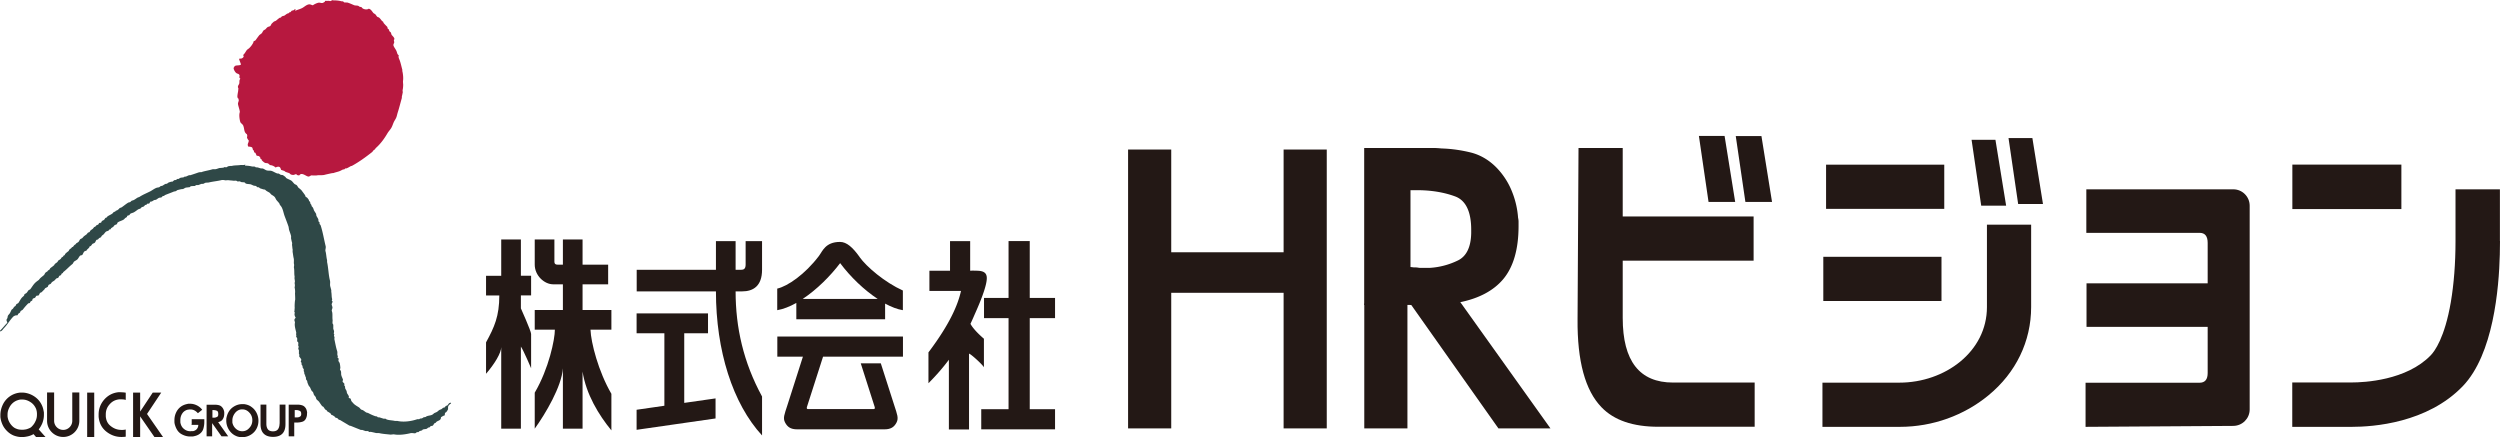
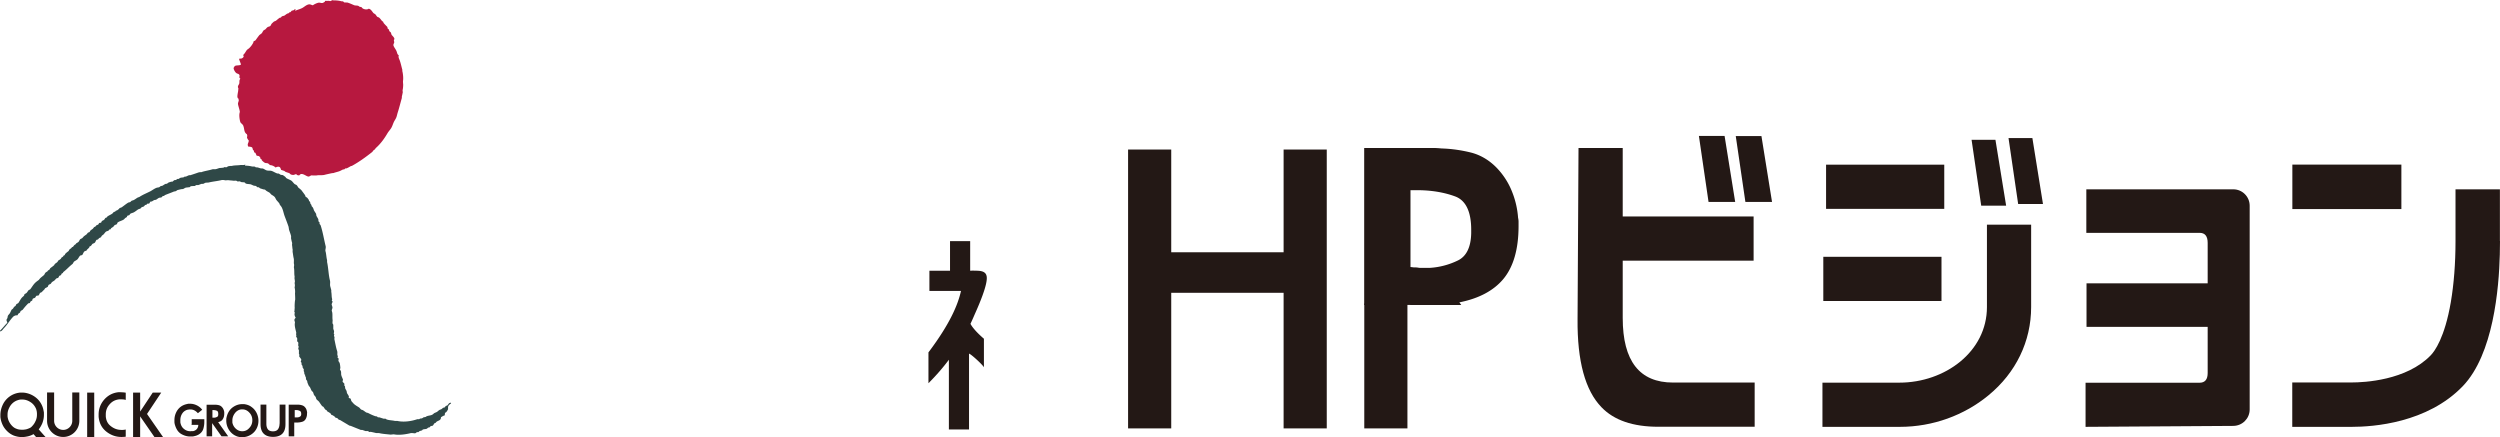
<svg xmlns="http://www.w3.org/2000/svg" id="_レイヤー_2" data-name="レイヤー_2" viewBox="0 0 261.86 45.78">
  <defs>
    <style>.cls-1{fill:#231815}</style>
  </defs>
  <g id="HEADER">
    <path d="m181.75 21.15-1.11-6.91h-2.69l1.01 6.91zM185.61 21.15l-1.11-6.9h-2.69l1.01 6.9z" class="cls-1" />
    <path d="M169.97 33.31V27.3h13.71v-4.63h-13.71V15.5h-4.63l-.1 17.93c-.04 4.39.8 7.47 2.51 9.23 1.31 1.36 3.29 2.04 5.95 2.04h10.09v-4.63h-8.55c-3.51 0-5.27-2.25-5.27-6.76M191.27 17.25h12.38v4.63h-12.38zM190.98 26.9h12.38v4.63h-12.38z" class="cls-1" />
    <path d="M208.12 32.16c0 4.68-4.39 7.92-9.18 7.92h-8.05v4.63H199c3.45 0 6.75-1.21 9.29-3.31 2.87-2.36 4.46-5.65 4.46-9.24v-8.63h-4.63zM210.13 21.54l-1.12-6.9h-2.5l1.01 6.9zM213.99 21.37l-1.11-6.91h-2.5l1.01 6.91zM240.11 17.24h11.42v4.66h-11.42zM261.86 19.83h-4.66v5.42c0 2.35-.17 4.5-.49 6.39-.64 3.73-1.69 5.15-2.11 5.58-2.54 2.63-6.97 2.84-8.27 2.84h-6.23v4.65h6.23c2.26 0 7.91-.4 11.63-4.26 3.21-3.34 3.79-10.23 3.88-13.79.01-.56.02-1.04.02-1.41h-.01v-5.42ZM233.93 44.61l-15.48.1v-4.62h11.93c.58 0 .86-.34.86-1.02v-4.83h-12.69v-4.56h12.69v-4.24q0-1.05-.84-1.05h-11.87v-4.56h15.39c.95 0 1.72.77 1.72 1.72v21.34c0 .94-.76 1.71-1.71 1.72M142.9 31.8h4.52v13.07h-4.52zM118.16 15.66h4.52v29.21h-4.52zM134.45 15.66h4.52v29.21h-4.52z" class="cls-1" />
    <path d="M120.99 26.42h15.16v4.25h-15.16zM147.72 31.95h5.34l-.2-.28c2.03-.4 3.58-1.22 4.6-2.44 1.06-1.27 1.6-3.13 1.6-5.55v-.45c0-.15-.02-.3-.05-.41a9 9 0 0 0-.64-2.76c-.36-.91-.89-1.73-1.55-2.43-.79-.83-1.72-1.39-2.74-1.65-1.01-.25-2.05-.4-3.09-.43-.31-.03-.6-.05-.87-.05h-7.23v16.44h4.83Zm.01-12.03h.7c1.47 0 2.81.22 3.98.65 1.12.41 1.69 1.59 1.69 3.49v.37c-.03 1.44-.49 2.4-1.37 2.84a7.8 7.8 0 0 1-3 .79h-.85c-.11 0-.22 0-.31-.02-.11-.02-.22-.03-.31-.03-.11 0-.22 0-.31-.02-.07 0-.13-.02-.21-.02v-8.05Z" class="cls-1" />
-     <path d="M162.4 44.87h-5.45l-9.23-13.07 5.02-.46zM54.56 25.08H52.5v3.81h-1.59v2.06h1.39c0 2.17-.52 3.32-1.39 4.91v3.29c.89-1.02 1.59-2.19 1.59-2.79v8.54h2.06v-8.6c.31.47 1.07 2.27 1.07 2.27v-3.59c0-.3-1.07-2.68-1.07-2.68v-1.36h1.07v-2.06h-1.07v-3.81ZM61.02 29.78h2.68v-2.06h-2.68v-2.64h-2.06v2.64h-.57c-.15 0-.32-.04-.32-.32v-2.32h-2.06v2.64c0 1.15 1.01 2.06 1.93 2.06h1.02v2.69h-2.95v2.06h2.11c0 1-.62 4.06-2.11 6.6v3.77c1.13-1.57 2.82-4.42 2.95-6.32v6.32h2.06v-5.98c.37 2.37 1.69 4.54 3.02 6.16v-3.83c-1.37-2.35-2.14-5.37-2.19-6.72h2.19v-2.06h-3.02zM71.67 34.91h2.49v-2.08h-7.48v2.08h2.91v7.59l-2.91.42v2.1l8.27-1.19v-2.1l-3.28.47z" class="cls-1" />
-     <path d="M78.1 27.72c0 .45-.21.54-.48.54h-.57v-3h-2.06v3h-8.3v2.26h8.3c0 6.22 1.76 11.76 4.83 15.09v-4.08c-1.95-3.58-2.77-7.22-2.77-11.01h.69c1.12 0 2.08-.53 2.08-2.26v-3H78.1v2.47ZM81.41 37.36h2.69l-1.64 5.13c-.3.93-.47 1.3-.23 1.76s.57.72 1.27.72h9.14c.7 0 1.03-.26 1.27-.72.23-.46.07-.83-.23-1.76l-1.42-4.43h-2.1l1.46 4.57c.05.16-.02.22-.11.22h-6.88c-.09 0-.16-.06-.11-.22l1.69-5.27h8.37v-2.11H81.42v2.11ZM90.04 26.92c-.72-1.01-1.36-1.58-2.05-1.58-1.54 0-1.84.98-2.22 1.48-1.45 1.91-3.26 3.16-4.36 3.41v2.26c.64-.11 1.32-.38 2-.76v1.71h9.3V31.8c.65.35 1.28.6 1.86.69v-2.06c-1.89-.85-3.81-2.49-4.53-3.5Zm-5.96 4.39c1.48-.98 2.9-2.4 3.92-3.75 1.09 1.46 2.52 2.82 3.93 3.75zM110.51 33.32v-2.11h-2.65v-5.96h-2.22v5.96h-2.57v2.11h2.57v9.54h-2.86v2.11h7.73v-2.11h-2.65v-9.54z" class="cls-1" />
    <path d="M103.07 35.49s-1.04-.86-1.42-1.57c.22-.46.38-.85.51-1.14 1.31-2.93 1.23-3.64 1.18-3.87-.05-.22-.19-.52-.9-.55s-.82 0-.82 0v-3.1h-2.11v3.1h-2.16v2.11h3.31c-.32 1.44-1.15 3.44-3.41 6.44v3.23c.85-.85 1.56-1.68 2.14-2.46v7.3h2.11v-7.94c.19.03 1.42 1.15 1.56 1.43V35.5ZM9.13 41.12h.74v4.66h-.74zM12.64 41.08h-.21c-.61.06-1.11.32-1.51.77-.39.45-.59.97-.59 1.57v.23q.09.99.81 1.56c.47.37 1 .56 1.58.56.07 0 .15 0 .23-.01.07 0 .14-.01.22-.02v-.75s-.06.01-.1.02c-.06 0-.13.02-.19.02h-.16c-.41 0-.78-.13-1.12-.4-.31-.24-.48-.56-.52-1.01v-.22c0-.4.13-.75.4-1.05.27-.31.58-.47 1-.52h.27q.225 0 .42.06v-.76c-.14-.02-.28-.04-.42-.04h-.11ZM7.57 44.08c0 .52-.43.95-.95.95s-.95-.43-.95-.95v-2.97h-.74v2.97c0 .93.76 1.69 1.69 1.69s1.69-.76 1.69-1.69v-2.97h-.74zM4.06 44.97c.15-.19.27-.4.37-.63.11-.29.17-.58.17-.88v-.2c0-.07-.01-.14-.03-.2a2.2 2.2 0 0 0-.13-.49c-.18-.45-.46-.79-.85-1.05-.38-.25-.79-.38-1.21-.4h-.2c-.04 0-.09 0-.13.01a2.23 2.23 0 0 0-1.74 1.22c-.17.35-.26.7-.27 1.07v.26c.03.26.1.52.21.77s.26.47.46.67c.22.23.46.39.73.5.27.1.55.16.83.16.08 0 .16 0 .23-.01.08 0 .16-.02.23-.03.13-.02.26-.05.38-.09.13-.04.29-.11.4-.18l.28.32h.99l-.72-.81Zm-.32-.91c-.08.2-.19.38-.34.54-.08.09-.15.17-.26.22-.08.04-.18.08-.27.11-.08.03-.17.05-.25.06H2.6c-.06.01-.11.02-.17.02h-.17c-.19 0-.38-.03-.56-.11-.17-.06-.32-.17-.46-.32-.13-.14-.23-.29-.31-.46s-.12-.34-.14-.51v-.2c0-.26.07-.5.2-.75.12-.23.28-.41.49-.56.11-.07.22-.13.34-.17.11-.04.22-.07.34-.08h.23c.28.01.55.1.82.28.26.17.44.4.57.7.02.05.03.1.04.14.02.07.03.13.04.2s0 .02 0 .02c0 .04.01.07.01.11v.15c0 .21-.04.4-.12.6ZM16.89 41.12H16l-1.32 1.99v-1.99h-.74v4.66h.74v-2.17l.17.25 1.33 1.92h.9l-1.68-2.42zM20.03 44.5h.74c0 .17-.05.31-.14.42-.09.12-.23.2-.41.24h-.21s-.04.01-.07.01c-.25 0-.48-.08-.68-.25-.2-.16-.32-.39-.37-.68V44c0-.24.06-.47.19-.67.12-.2.31-.34.55-.41.01 0 .03 0 .04-.01h.03s.09-.02.14-.02h.13c.13 0 .26.03.38.09s.24.15.34.26l.04.04.45-.36-.04-.05a1.56 1.56 0 0 0-.56-.43c-.21-.1-.44-.15-.66-.15h-.14c-.05 0-.1 0-.14.02-.08.01-.16.04-.25.06-.08.03-.16.06-.24.1-.29.15-.51.37-.66.65s-.22.58-.22.89v.2c.01.14.04.27.09.4.04.13.1.26.17.38.13.23.32.41.57.53.24.12.49.19.76.2h.3c.11-.01.22-.04.33-.07s.22-.08.31-.13c.25-.15.41-.34.49-.58.07-.23.11-.47.11-.73v-.3h-1.32v.55ZM23.3 43.95c.12-.15.19-.36.19-.63v-.1c0-.1-.03-.21-.07-.31s-.1-.2-.18-.28c-.09-.1-.2-.16-.32-.19-.11-.03-.23-.04-.34-.05h-.94v3.31h.58v-1.38l.98 1.38h.7l-1.05-1.48c.2-.05.36-.14.46-.27Zm-1.05-1h.03c.16 0 .3.02.42.07.11.04.16.15.16.34v.04c0 .14-.04.23-.13.27-.1.05-.2.08-.31.08h-.17zM26.31 42.6c-.09-.06-.19-.12-.3-.16-.1-.04-.21-.07-.32-.09-.05-.01-.1-.02-.16-.02h-.16c-.3 0-.58.08-.85.24s-.48.38-.63.68c-.04.08-.07.16-.1.25s-.05.17-.07.26c-.01.05-.02.1-.02.15v.15c0 .31.08.61.24.89s.38.5.65.65c.1.05.2.1.31.13.1.03.21.05.32.06h.16c.32 0 .64-.09.93-.28s.51-.45.64-.79c.04-.1.07-.21.09-.31a1.84 1.84 0 0 0-.16-1.15c-.13-.26-.31-.48-.55-.64Zm-.2 2.23c-.2.23-.44.34-.74.34-.25 0-.47-.09-.66-.26s-.32-.39-.37-.65v-.22c0-.28.09-.53.27-.77.18-.23.4-.36.67-.39h.1c.29 0 .53.11.74.34.21.22.31.49.31.8s-.1.57-.3.79ZM29.28 44.38c0 .24-.06.44-.17.59-.11.14-.28.21-.52.21s-.42-.07-.53-.21c-.11-.15-.16-.34-.16-.59v-2h-.61v2.05c0 .44.11.78.34 1 .22.22.55.33.97.33s.75-.11.97-.33.33-.56.33-1v-2.05h-.61v2ZM32.17 43.25c0-.1-.03-.21-.06-.31a.7.7 0 0 0-.15-.27.63.63 0 0 0-.3-.21 1.4 1.4 0 0 0-.35-.07s-.08 0-.13 0h-.94v3.31h.58v-1.44h.24c.22 0 .43-.03.62-.09.21-.07.35-.23.43-.5.02-.06.03-.12.04-.18 0-.06.01-.12.01-.18v-.06Zm-1.31-.3h.19c.13 0 .25.04.36.09.09.05.14.15.14.3v.04c0 .13-.05.21-.13.26a.6.6 0 0 1-.3.08h-.25v-.77Z" class="cls-1" />
    <path d="M25.67 17.35c.21 0 .5.03.69.08.13.03.22 0 .34.03.03 0 .07.06.1.07.07 0 .13 0 .2.01.09.03.22.07.32.1.07 0 .14.01.2.01.14.04.27.16.42.2.18.05.35 0 .53.06.17.06.37.19.54.25.08.03.14 0 .2.03s.13.09.2.12c.09.03.16 0 .24.05.09.05.17.12.25.18.03.02.04.08.07.1.17.12.37.17.54.28.13.09.22.25.34.35.06.05.12.06.19.1.08.05.15.19.2.27.11.09.22.18.32.27.13.18.29.38.41.56 0 .03.01.07.02.1.04.07.17.11.22.18.04.06.11.14.14.2.02.05 0 .08.03.12.03.02.06.03.08.05.04.05.03.12.05.19.02.06.1.13.12.18v.08c.03.06.12.12.15.19.06.1.07.2.12.3.06.11.15.23.21.34l.03.2c.05.1.14.24.19.34.04.09 0 .19.05.27.01.03.07.05.09.08v.15c.02.06.1.11.12.18.23.71.35 1.48.52 2.16.05.2-.07.39-.01.56.07.22.08.62.16.91v.2c.13.56.15 1.35.3 1.93.06.24-.03.4.04.64.03.1.07.27.1.37v.19c.05.22.02.51.09.74.02.08-.04.12-.03.17 0 .02.06.07.07.08.03.08-.12.24-.08.37.02.06.09.24.07.32-.01.06-.06.16-.07.25 0 .07.04.16.05.22.04.19 0 .57.04.79.01.09-.03.24 0 .37.01.04.06.1.07.13v.42c.02.06.05.15.07.2.04.13-.03.24-.01.32 0 .01.05.06.05.07 0 .04-.03.05-.03.07-.02.08.04.19.05.24 0 .06-.01.11-.02.17.1.44.16.85.3 1.28.04.13 0 .28.02.39.02.05.03.1.05.15 0 .05-.05.06-.03.12.01.03.09.06.1.1.04.11-.04.16 0 .27.02.07.1.14.12.22.03.08.08.45.07.52 0 .04-.05.09-.03.15.01.06.07.11.08.15.05.13.02.27.04.39.03.18.15.38.19.54-.02.05-.03.09-.05.14 0 .11.16.19.19.27v.2c0 .02.06.05.07.07 0 .07.01.15.02.22.04.08.12.2.15.29.01.07.02.14.04.2.05.1.16.23.19.34.02.07-.04.09 0 .15.03.05.13.04.17.08.05.06.05.16.09.24s.13.16.19.23c.13.17.42.33.61.45.08.05.14.16.22.22.06.04.13.04.2.08.11.06.23.17.34.23.07.04.15.03.22.07.22.12.51.25.75.33.05 0 .1.01.15.02.04.01.05.07.09.08.08.03.13 0 .22.03.12.04.3.1.42.13.03 0 .11-.02.17 0 .04.01.09.07.14.08.26.09.58.08.85.15h.25c.67.15 1.48.03 2.08-.18h.2c.03-.01.08-.06.1-.07.06 0 .12-.01.19-.02.06-.02.15-.09.2-.12.06 0 .11-.01.17-.02.05-.01.09-.07.14-.08.19-.08.39-.07.57-.16.08-.04.15-.12.22-.17l.27-.12c.08-.05.16-.14.24-.19.07-.05.15-.06.23-.1.07-.04.13-.12.2-.15.05-.03.09 0 .14-.04.04-.04.08-.09.12-.14.06-.04.14-.04.19-.09.11-.11.12-.25.35-.26 0 .02.01.03.02.07-.1.07-.26.18-.3.31-.05.14.02.24-.05.37-.04.07-.12.21-.19.26-.03.02-.08.03-.1.07l-.03.25c-.18.04-.26.12-.39.19 0 .35-.27.33-.47.48a1 1 0 0 0-.08.1c-.07.04-.13.04-.17.1-.07.1-.06.14-.17.22-.07.01-.14.02-.2.04-.03.04-.07.08-.1.12l-.15.03c-.05.03-.09.09-.15.12-.12.05-.3.03-.42.09-.03.01-.05.07-.08.08-.1.04-.17.04-.27.09-.04.02-.06.07-.1.09h-.14c-.06.02-.13.1-.19.12-.07.03-.34-.05-.49-.01-.48.12-1.19.23-1.72.13-.09-.02-.29.03-.41.02-.35-.04-.81-.07-1.1-.14-.16-.04-.27 0-.42-.03-.16-.04-.38-.09-.54-.12-.04 0-.06.03-.12.02-.06-.02-.12-.08-.17-.1h-.25c-.09-.03-.25-.09-.34-.12h-.15c-.33-.13-.7-.28-1.02-.41-.08-.03-.15-.02-.22-.07-.29-.18-.61-.36-.9-.54-.06-.02-.12-.04-.19-.07-.03-.04-.07-.08-.1-.12-.08-.05-.17-.05-.25-.1l-.07-.1c-.06-.04-.13-.08-.19-.12-.04-.02-.09-.03-.14-.05l-.09-.15c-.12-.09-.24-.15-.36-.23-.03-.02-.02-.08-.05-.1-.03-.03-.07-.03-.1-.05-.09-.07-.15-.19-.22-.29-.04-.05-.13-.06-.17-.12-.11-.14-.2-.29-.31-.44-.07-.09-.19-.16-.26-.25-.05-.08-.04-.15-.09-.24-.03-.06-.11-.13-.15-.19-.07-.1-.07-.23-.14-.34a1 1 0 0 0-.1-.08c-.09-.13-.13-.28-.21-.42-.03-.05-.09-.09-.12-.15a3 3 0 0 1-.15-.37c0-.04-.01-.09-.02-.13-.03-.06-.1-.11-.12-.19 0-.07-.01-.15-.02-.22 0-.02-.06-.07-.07-.1v-.13c-.03-.02-.06-.05-.08-.07 0-.07-.01-.15-.02-.22 0-.03-.05-.09-.05-.12 0-.04.01-.08.02-.12-.02-.09-.11-.18-.14-.27v-.12c-.01-.04-.07-.09-.09-.13-.03-.08 0-.15-.03-.24 0-.01-.05-.04-.05-.05-.05-.12.07-.16.03-.27-.03-.1-.18-.25-.21-.32 0-.06.01-.11.02-.17 0-.02-.05-.08-.05-.1v-.37c-.01-.04-.06-.11-.07-.17.02-.07.03-.14.05-.2 0 0-.05-.1-.05-.12-.02-.09.04-.25-.02-.36-.01-.03-.07-.05-.09-.08-.02-.09.03-.27-.02-.37-.01-.03-.07-.07-.09-.1-.02-.06.03-.08.03-.1 0-.05-.03-.06-.03-.08 0-.1 0-.19.01-.29-.08-.31-.2-.74-.14-1 .03-.12-.09-.23-.04-.37.02-.08.1-.11.12-.2-.07-.06-.13-.25-.12-.37 0-.04.03-.08.02-.14 0-.04-.06-.14-.05-.17.01 0 .02-.01.03-.02 0-.11.01-.21.02-.32-.02-.12 0-.66.05-.85 0-.22-.01-.44-.02-.66.03-.16 0-.46-.04-.61 0-.04.01-.09.02-.1.02-.11 0-.28-.02-.35 0-.05.03-.13.03-.17 0-.05-.02-.23-.04-.29 0-.09 0-.17.01-.25-.06-.24-.01-.61-.07-.91-.02-.1.04-.23.01-.36-.05-.19.02-.43-.04-.64-.05-.21-.07-.46-.11-.66 0-.07 0-.15.01-.22-.04-.15-.04-.35-.07-.49-.01-.05.03-.18 0-.27-.04-.11-.07-.29-.1-.42-.01-.06.01-.19 0-.25-.04-.18-.13-.42-.19-.59-.05-.15-.05-.33-.09-.44-.12-.35-.27-.73-.4-1.08-.11-.31-.15-.59-.28-.86-.05-.12-.15-.22-.22-.32-.02-.05-.03-.09-.05-.13-.09-.13-.22-.25-.31-.37-.06-.09-.09-.18-.15-.27-.09-.13-.26-.21-.39-.3-.05-.06-.1-.11-.15-.17-.13-.09-.24-.13-.37-.22-.04-.03-.09-.09-.14-.12-.06-.01-.12-.02-.19-.03-.09-.04-.19-.06-.3-.1-.06-.02-.11-.1-.17-.12h-.12c-.05-.02-.1-.09-.15-.12-.08-.04-.16-.02-.25-.05-.08-.03-.2-.09-.27-.12-.18-.06-.36-.02-.56-.1-.04-.02-.06-.08-.1-.1-.11-.05-.23-.02-.36-.05-.06-.02-.13-.07-.19-.08-.06 0-.11.01-.17.02-.04 0-.1-.05-.14-.07-.12-.04-.22 0-.32-.01-.17-.03-.37-.03-.54-.06-.1 0-.2.01-.3.02-.1-.02-.28-.06-.41-.03-.43.11-.96.15-1.37.26-.11 0-.21.01-.32.02-.08.03-.18.1-.25.12h-.17c-.1.03-.23.09-.32.12h-.2c-.07.02-.13.08-.19.1-.13 0-.26.01-.39.02-.07.02-.08.08-.12.1-.13.02-.27.03-.41.05-.1.03-.21.11-.3.15-.07 0-.15.01-.22.02-.11.03-.27.06-.39.1-.04.02-.08.07-.12.09-.09.04-.17.03-.27.07-.28.12-.57.22-.86.34-.05.02-.1.08-.15.1s-.09 0-.13.03-.06.1-.12.12c-.1.04-.16.02-.25.05-.12.05-.22.16-.34.21-.05 0-.1.01-.15.02-.09.03-.19.12-.27.15-.05.02-.1 0-.14.02-.06.04-.08.16-.13.19-.07.04-.15 0-.2.03a1 1 0 0 0-.08.1c-.05.01-.1.02-.15.04-.05.04-.08.1-.13.14-.08.05-.17.05-.25.1-.03.04-.07.08-.1.12-.08.03-.17.06-.25.09-.14.1-.3.23-.45.31-.12.07-.29.08-.39.17-.03.03-.05.1-.08.12-.07.04-.14.03-.2.07-.05.03-.03.09-.07.14l-.15.09c-.05.04-.1.11-.15.15-.19.14-.47.18-.66.33-.05.04-.03.13-.08.17-.08.06-.18.06-.25.12l-.12.15c-.07.06-.17.1-.24.17-.02.03-.02.08-.05.1-.04 0-.08.01-.12.02-.03.02-.06.1-.1.12-.09.05-.17.05-.25.1-.11.08-.18.22-.28.31-.07.05-.15.1-.2.17-.02.04-.02.08-.05.1-.06.05-.12.06-.19.1-.05.04-.09.12-.15.15l-.12.03c-.09.07-.11.24-.2.31-.07.06-.16.07-.24.12-.05.07-.1.14-.15.2-.05.04-.13.05-.17.1v.05c-.06.1-.17.17-.25.26-.01.01-.02.05-.03.07-.07.06-.2.05-.27.14-.08.1-.11.22-.18.32-.04.06-.2.05-.25.1-.09.1-.14.21-.22.32-.1.14-.29.2-.42.31-.04.07-.09.15-.13.22-.36.27-.62.59-.97.85-.03.03-.03.07-.05.1s-.07.03-.1.05c-.06.04-.06.11-.1.17-.04.05-.12.04-.17.09-.06.06-.07.17-.15.22l-.13.03c-.1.06-.16.17-.25.24-.08.06-.17.1-.25.17-.05.04-.08.13-.13.17-.07.05-.15.06-.22.12-.03.06-.06.12-.08.19-.08.06-.19.1-.27.15-.04.03-.06.1-.1.14-.1.09-.2.21-.3.29-.04.03-.08.02-.12.05-.09.07-.11.24-.2.29-.06 0-.12.01-.19.02-.07.03-.11.17-.15.2-.09.07-.2.05-.27.15-.02.03 0 .08-.02.12-.04.07-.15.09-.2.15-.02.05-.04.1-.07.15-.05 0-.09.01-.14.02-.04.02-.1.09-.13.12-.16.17-.31.34-.45.53-.06.08-.19.1-.25.19-.03.04-.02.08-.05.12-.04.06-.14.09-.19.15-.03.04-.04.11-.08.14-.05.03-.12 0-.19.02s-.19.07-.24.12c-.37.37-.62.85-.99 1.22-.1.11-.21.31-.39.34 0-.03-.01-.04-.02-.08.27-.25.49-.56.76-.82 0-.12-.1-.22-.07-.34.01-.05.07-.11.08-.15.04-.1.02-.2.08-.29.04-.06.12-.14.17-.21.09-.13.12-.28.22-.41.02-.03.06-.03.08-.05.06-.05.1-.14.15-.21.04-.05.13-.08.17-.14.03-.05.04-.11.08-.15.06-.06.17-.08.22-.15.11-.17.24-.42.37-.56.07-.07.17-.13.22-.22.02-.04 0-.07.03-.1.05-.07.13-.08.2-.14.09-.06.17-.25.25-.31.06-.04.12-.05.17-.1.16-.21.3-.46.49-.65.12-.12.25-.21.39-.31.06-.07.11-.14.17-.2.12-.11.24-.2.37-.31.07-.06.09-.17.15-.24.07-.07.16-.11.24-.17 0-.02.01-.03.02-.05.04-.05.12-.07.17-.12s.06-.13.12-.17c.13-.1.25-.18.37-.29.03-.03.04-.08.07-.12.08-.08.19-.13.27-.21.04-.03.05-.1.08-.14.09-.07.18-.11.27-.19.04-.04.06-.11.1-.15.04-.02.08-.05.12-.07.04-.03.06-.1.1-.14.02 0 .05-.01.07-.02.05-.03.05-.09.08-.14.1-.11.22-.2.34-.29.05-.04.05-.09.08-.14.06-.08.17-.13.24-.2.02-.03.03-.06.05-.08l.1-.03c.06-.06.1-.15.17-.2.05-.04.1-.06.14-.1 0-.02.01-.03.02-.05.08-.07.2-.11.27-.19s.1-.21.18-.27c.06-.04.12-.06.19-.1.06-.06.11-.12.17-.19.1-.08.2-.14.3-.22.05-.04.07-.11.12-.15.05-.05.15-.05.2-.1.02-.02.01-.06.03-.08.07-.1.19-.17.29-.24.05-.06.09-.11.13-.17.05-.03.09-.04.14-.07s.08-.1.13-.14c.05-.03.12-.03.17-.07.04-.03.06-.12.1-.15.05-.04.13-.01.19-.05.05-.03.05-.09.08-.14.06-.08.17-.09.24-.15.06-.05.09-.15.15-.2.04-.03.11-.03.15-.07.02-.02.03-.07.05-.08.16-.12.36-.19.52-.31.06-.04.1-.13.17-.17l.12-.03a.6.6 0 0 1 .07-.09c.06-.03.11-.03.17-.07.05-.03.14-.11.19-.15 0-.02.01-.03.02-.05.08-.05.16-.05.24-.1.22-.15.44-.34.67-.48.07-.04.15-.03.22-.07.05-.03.09-.09.13-.12.07-.04.12-.04.2-.07.15-.06.3-.19.44-.27.07-.04.15-.04.22-.09.35-.23.74-.38 1.13-.58.2-.11.42-.28.64-.36.11-.04.19-.02.29-.07.05-.02.09-.08.13-.1.07-.03.14-.02.2-.05.09-.05.22-.15.32-.19.05 0 .1-.01.15-.02.06-.03.11-.1.17-.12.09-.04.19-.06.27-.09h.12c.07-.03.14-.12.2-.15.06-.04.11 0 .19-.04.05-.02.1-.08.15-.1h.12c.04-.02.11-.08.15-.1.14-.06.28-.03.42-.09 0 0 .04-.05.05-.05h.13c.11-.04.25-.12.35-.15h.13c.25-.08.58-.19.83-.28.09-.03.25-.05.3-.03.33-.13.81-.19 1.15-.3.12-.04.26 0 .37-.02s.28-.09.39-.12c.14-.01.28-.02.42-.04.02 0 .08-.05.1-.05.08-.02.14.03.24 0 .05-.02.1-.07.15-.09.11-.03.33-.05.4-.04.21-.07.56-.05.86-.09.17-.03.4.04.54-.06Z" style="fill-rule:evenodd;fill:#2f4847" />
    <path d="M40.51 2.75c.02.07.04.04.07.08 0 .05.01.1.02.15.04.04.09.08.14.12.03.06.01.12.05.17.05.04.09.08.14.12.05.08.05.2.1.27.1.13.27.25.29.45-.13.07-.01.23-.03.34-.01.09-.12.19-.07.34.07.19.23.37.31.56s.07.35.24.44c-.07.18.03.36.09.51.12.32.18.66.28 1v.14c.08.31.12.77.07 1.06 0 .12.01.24.02.36 0 .23-.02.41-.06.59 0 .07.01.14.02.2-.03.16-.06.31-.1.47v.14c-.14.49-.28 1.06-.43 1.52-.07.22-.09.4-.18.59-.07.15-.19.31-.25.46-.09.21-.15.42-.27.61-.11.17-.27.34-.37.51-.34.58-.73 1.12-1.22 1.55-.04.03-.06.1-.1.14-.08.06-.16.11-.22.19-.02.03-.02.06-.05.08-.67.53-1.38 1.05-2.15 1.47-.03 0-.07.01-.1.02-.14.07-.31.19-.47.24h-.1c-.04.01-.07.07-.1.09l-.17.03c-.09.04-.21.11-.3.15-.21.09-.46.13-.66.21-.1.01-.19.02-.29.04-.21.05-.47.1-.69.16-.26.06-.58 0-.83.06-.18 0-.36 0-.54-.01-.08.03-.16.1-.25.12-.21.04-.56-.34-.85-.25-.09.03-.12.12-.2.15-.05-.06-.13-.04-.2-.05-.01-.11-.09-.09-.2-.08-.09.09-.28.07-.42.02-.08-.03-.12-.12-.2-.15-.16-.06-.27-.08-.41-.15-.03-.02-.07-.07-.1-.08-.11-.03-.21-.07-.32-.1-.04-.09-.08-.27-.17-.3-.15-.1-.32.02-.44.04-.08-.11-.27-.19-.41-.23-.05 0-.09-.01-.14-.02-.08-.04-.15-.15-.24-.18-.08-.03-.22-.02-.29-.05-.1-.04-.28-.2-.34-.28l-.03-.1a1 1 0 0 1-.12-.07v-.09c0-.01-.11-.14-.12-.15-.05-.04-.21-.04-.27-.07-.05-.09-.09-.26-.17-.32-.02 0-.04 0-.09-.02 0-.01-.03-.17-.03-.19-.03-.02-.06-.03-.08-.05-.07-.13-.03-.31-.22-.32-.08-.05-.19-.03-.29-.05-.13-.29.04-.34.06-.63a1 1 0 0 1-.19-.3l.03-.2c0-.04-.03-.08-.03-.15-.35-.23-.24-.55-.4-.93-.06-.13-.25-.24-.29-.34-.07-.18-.15-.67-.09-.95 0-.03.04-.12.03-.15-.03-.25-.16-.58-.19-.79-.02-.13.07-.28.08-.39 0-.04-.03-.12-.03-.19-.06-.03-.09-.05-.1-.13-.05-.08.04-.53.06-.63l.03-.3c-.02-.08-.07-.12-.04-.24.02-.09.09-.17.12-.25.05-.13 0-.26.05-.41.02-.05.05-.07.07-.14-.19-.12-.02-.25-.1-.39-.07-.11-.17-.1-.29-.17-.14-.08-.32-.39-.31-.56.05-.06.07-.14.13-.19.14-.11.45-.03.61-.14l.03-.03c-.03-.13-.21-.53-.19-.57s0-.01.03-.03c.05-.03.14 0 .2-.02.11-.03.22-.12.25-.22-.06-.06-.04-.08-.03-.19.14-.11.23-.31.34-.46.06-.08.16-.13.23-.19.07-.05.25-.26.3-.34.06-.08.13-.2.17-.29 0-.03.01-.07.02-.1.04-.05.17-.07.22-.14.13-.19.25-.35.39-.53.08-.06.17-.12.25-.19.06-.08.09-.16.15-.25.05-.08.17-.11.24-.17.07-.07.13-.16.22-.22.08-.05.17-.05.25-.1.09-.05.11-.17.17-.25.03-.04.2-.19.23-.22.08-.05.18-.06.25-.12.12-.1.24-.21.37-.29.03 0 .07-.01.1-.02.05-.02.08-.09.12-.12.09-.05.2-.05.29-.1.09-.06.19-.15.29-.2l.12-.03c.03-.02.07-.08.1-.1.03 0 .07-.01.1-.02.05-.03.08-.1.13-.14.06-.04.16-.03.22-.07.05-.04.09-.09.17-.12v.02s.01.02.02.05c-.04.03-.05.05-.03.08 0 .01.01.02.02.03.22-.11.5-.17.72-.29.2-.11.38-.29.62-.36.22-.06.34.07.49.08.11-.1.42-.24.59-.27.15-.03.29.08.47.01a.8.8 0 0 0 .19-.12c.02-.03 0-.07.03-.08h.34c.06-.03.13.04.22.02.05-.01.13-.07.19-.09.04 0 .09.01.13.02.33 0 .59.03.85.1h.12c.06.02.11.1.17.12.11 0 .21 0 .32.01.23.07.47.18.68.27.15.06.32.02.46.08.04.02.11.08.15.1.05 0 .1.01.15.02.05.02.08.08.12.12.14.12.5.19.66.05.24.06.34.27.48.44.04.05.13.09.19.13.1.08.15.23.26.3.05.02.09.03.14.05.12.09.21.23.31.35l.15.12c0 .03.01.06.02.09.03.05.34.39.39.4Z" style="fill:#b7183f;fill-rule:evenodd" />
  </g>
</svg>